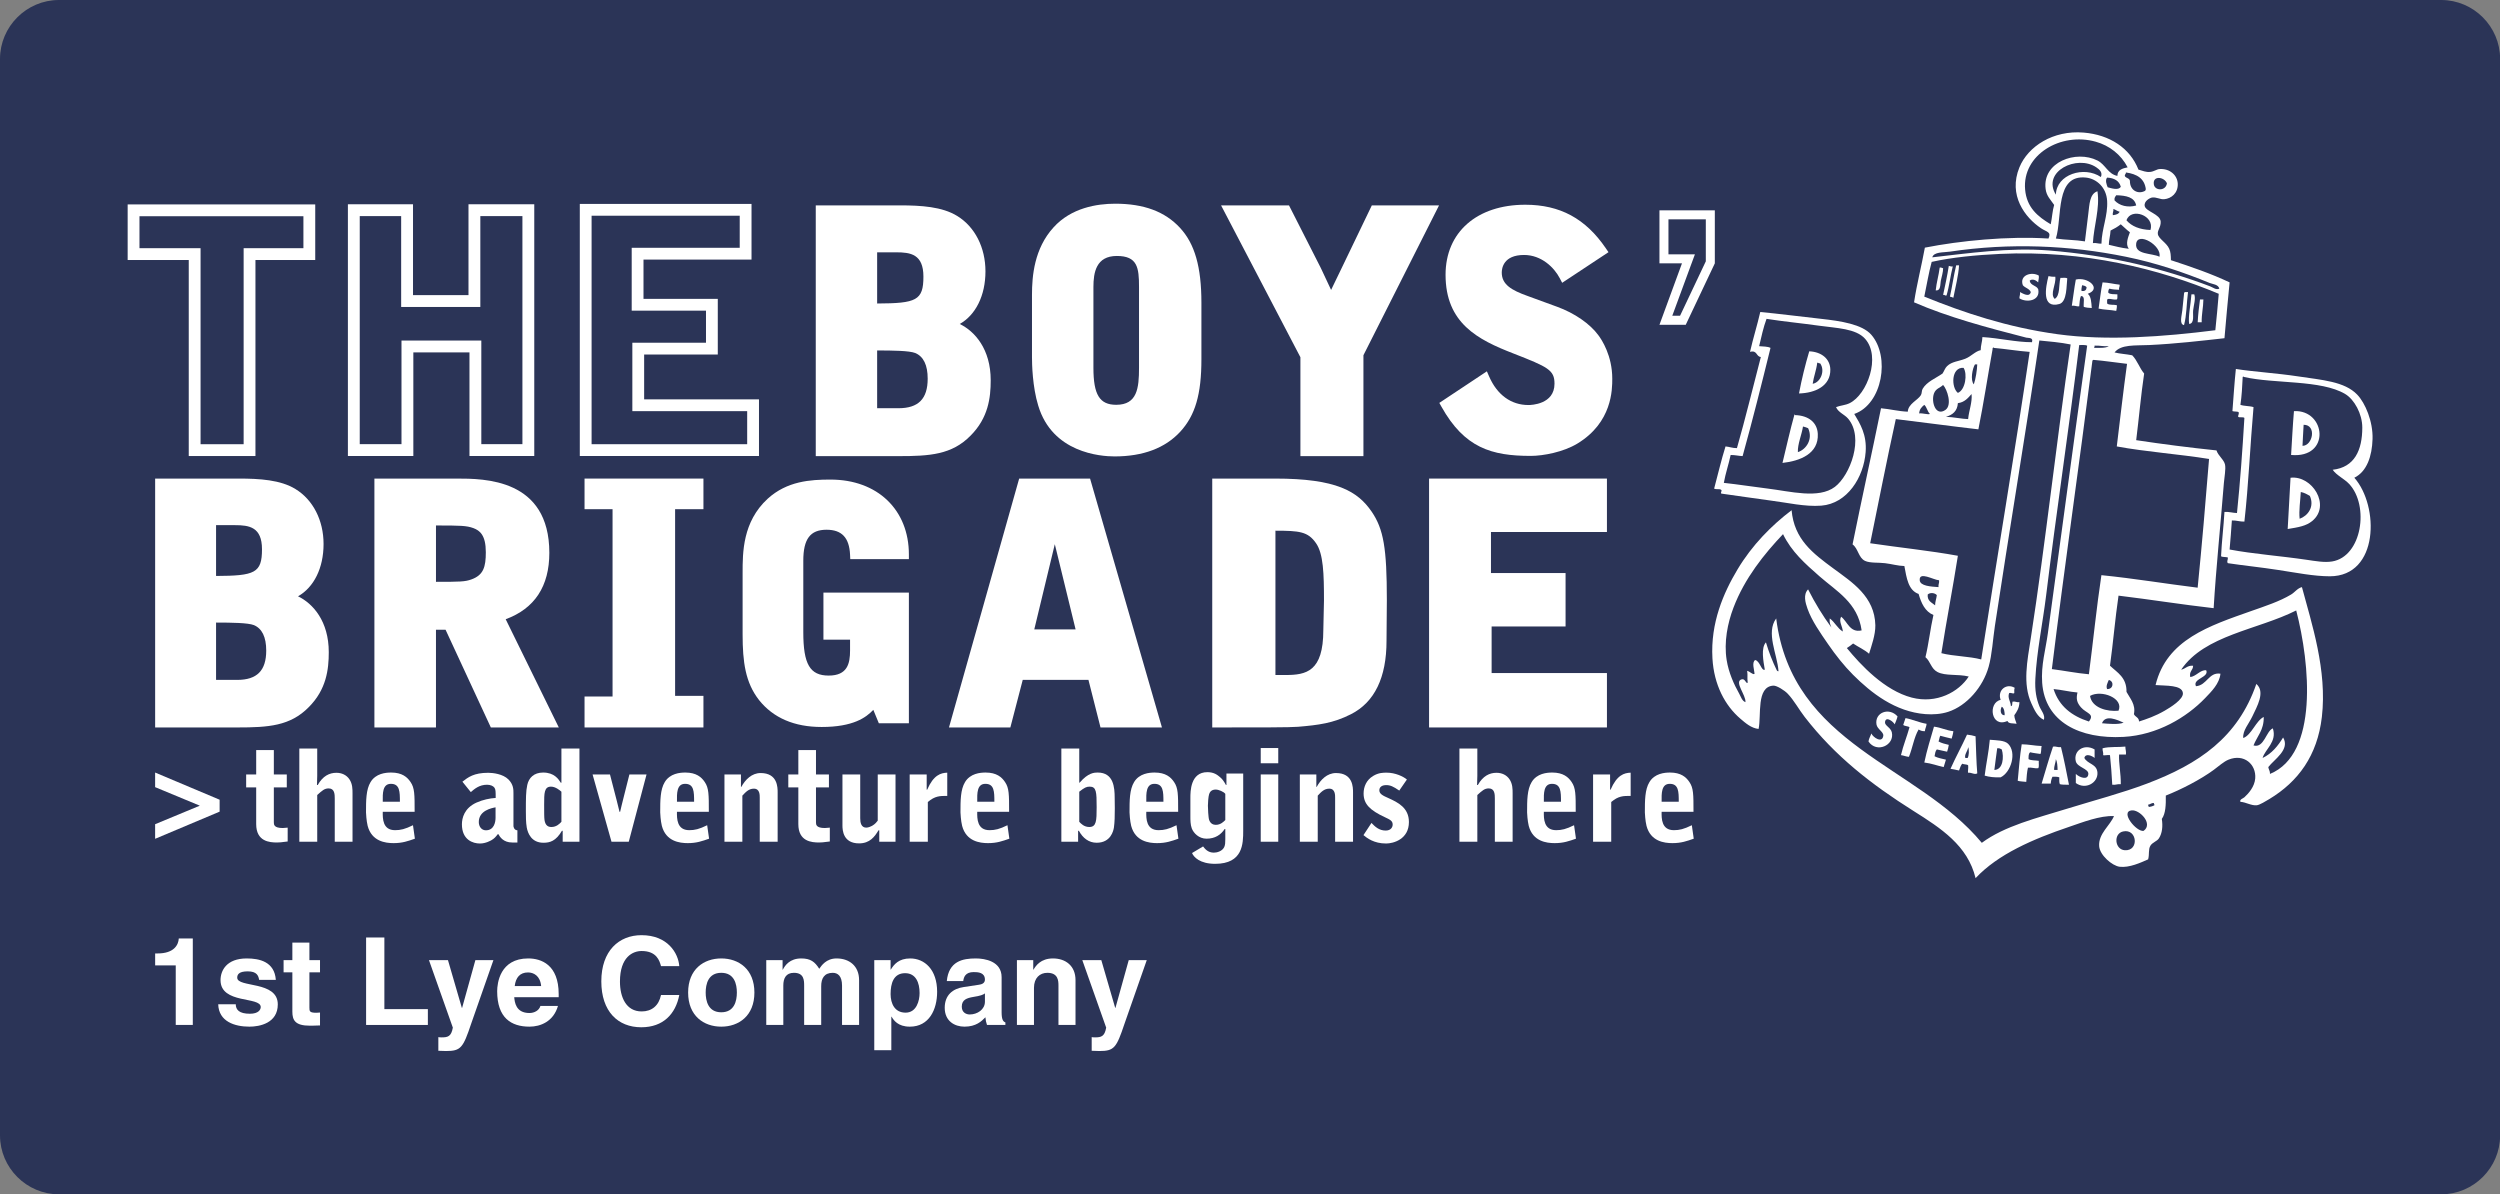
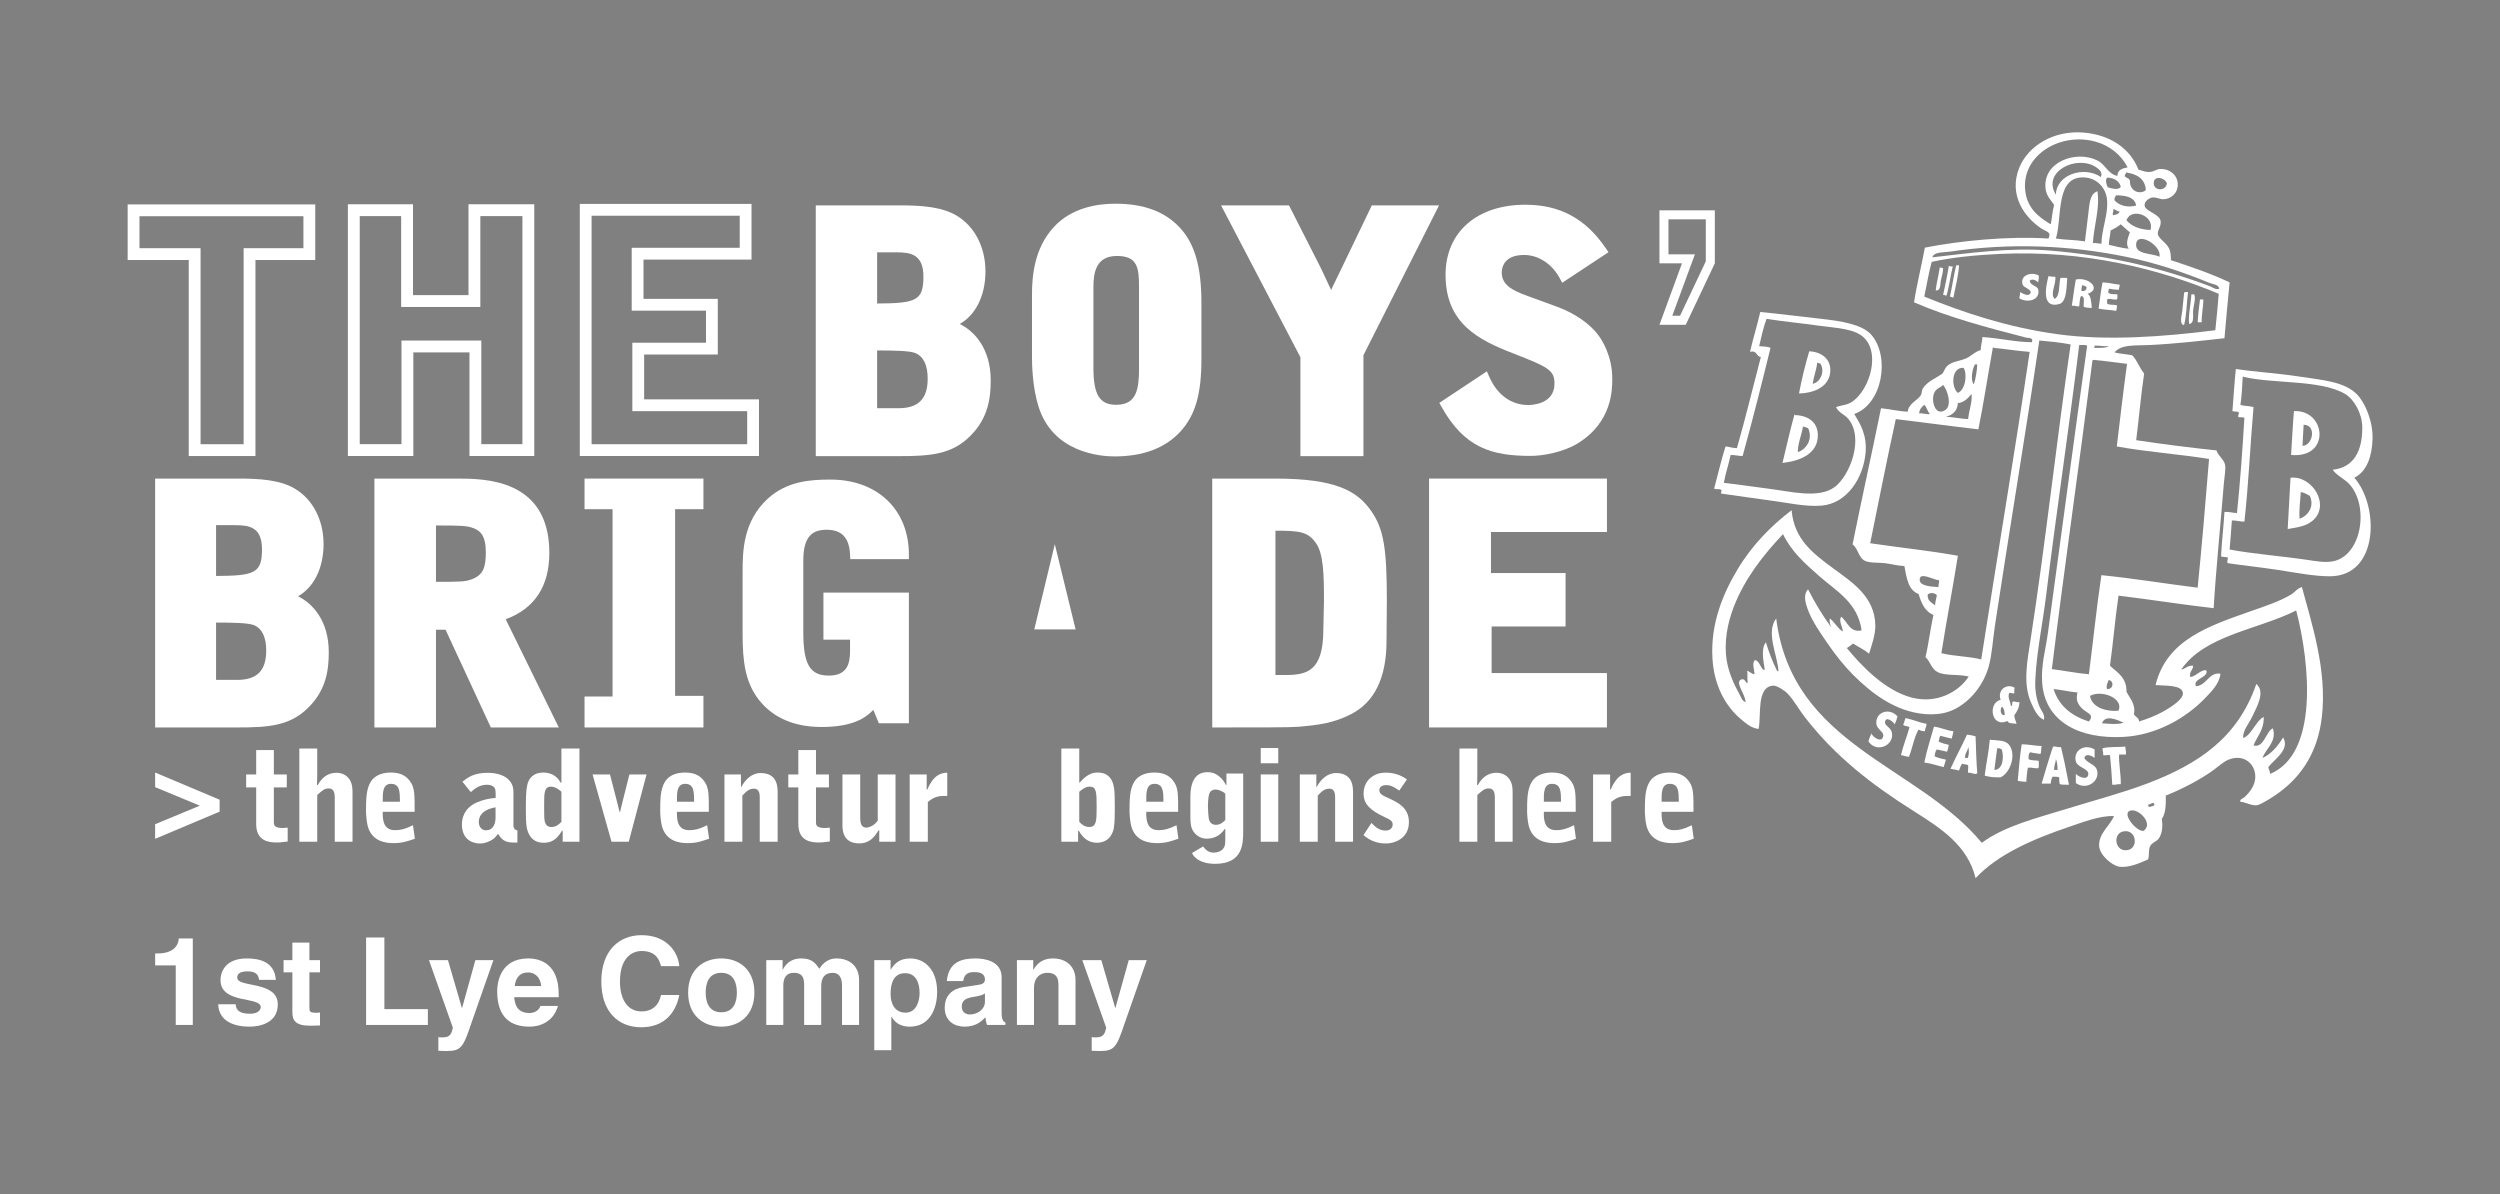
<svg xmlns="http://www.w3.org/2000/svg" version="1.1" width="702.5" height="335.603" viewBox="0 0 702.5 335.603" id="svg2" xml:space="preserve">
  <rect x="0" y="0" width="702.5" height="335.603" fill="#808080" stroke="none" />
  <defs id="defs6">
    <clipPath id="clipPath18">
      <path d="m 0,0 5620,0 0,2684.82 -5620,0 L 0,0 z" id="path20" />
    </clipPath>
  </defs>
  <g transform="matrix(1.25,0,0,-1.25,-1.871375e-6,335.603)" id="g10">
    <g transform="scale(0.1,0.1)" id="g12">
      <g id="g14">
        <g clip-path="url(#clipPath18)" id="g16">
-           <path d="M 5620.28,132.559 C 5620.28,59.648 5560.63,0 5487.73,0 L 132.555,0 C 59.648,0 0,59.648 0,132.559 L 0,2552.27 c 0,72.9 59.648,132.55 132.555,132.55 l 5355.175,0 c 72.9,0 132.55,-59.65 132.55,-132.55 l 0,-2419.711" id="path22" style="fill:#2b3457;fill-opacity:1;fill-rule:evenodd;stroke:none" />
          <path d="m 3834.67,2191.77 0,-94.4 -57.85,-122.25 -17.48,0 40.75,110.69 10.09,27.27 -59.48,0 0,78.69 83.97,0 z m 20.26,20.25 -124.48,0 0,-119.19 50.64,0 -50.64,-138.18 59.09,0 65.39,138.18 0,119.19" id="path24" style="fill:#ffffff;fill-opacity:1;fill-rule:nonzero;stroke:none" />
          <path d="m 450.871,1686.23 96.82,0 0,440.66 134.387,0 0,71.85 -368.547,0 0,-71.85 137.34,0 0,-440.66 z m 123.383,-26.56 -149.945,0 0,440.66 -137.34,0 0,124.97 421.676,0 0,-124.97 -134.391,0 0,-440.66" id="path26" style="fill:#ffffff;fill-opacity:1;fill-rule:nonzero;stroke:none" />
          <path d="m 1082.01,1686.37 92.4,0 0,512.65 -94.61,0 0,-204.26 -177.976,0 0,204.26 -93.129,0 0,-512.65 93.864,0 0,232.9 179.451,0 0,-232.9 z m 119.02,-26.63 -145.65,0 0,232.9 -126.192,0 0,-232.9 -147.122,0 0,565.91 146.387,0 0,-204.26 124.717,0 0,204.26 147.86,0 0,-565.91" id="path28" style="fill:#ffffff;fill-opacity:1;fill-rule:nonzero;stroke:none" />
          <path d="m 1329.9,1686.25 349.77,0 0,74.31 -258.15,0 0,153.82 165.54,0 0,72.1 -167,0 0,141.31 242.84,0 0,72.1 -333,0 0,-513.64 z m 376.28,-26.51 -402.79,0 0,566.67 386.02,0 0,-125.13 -242.84,0 0,-88.3 167,0 0,-125.11 -165.54,0 0,-100.8 258.15,0 0,-127.33" id="path30" style="fill:#ffffff;fill-opacity:1;fill-rule:nonzero;stroke:none" />
          <path d="m 449.191,873.66 -100.464,41.668 0,32.82 144.996,-61.089 0,-26.821 -144.996,-61.07 0,32.82 100.464,41.672" id="path32" style="fill:#ffffff;fill-opacity:1;fill-rule:nonzero;stroke:none" />
          <path d="m 553.367,943.879 22.547,0 0,54.801 39.672,0 0,-54.801 29.113,0 0,-29.117 -29.113,0 0,-78.492 c 0,-4.84 0,-12.84 19.98,-12.84 2.282,0 2.852,0 11.129,0.871 l 0,-31.11 c -16.261,-2.011 -17.98,-2.293 -23.972,-2.293 -17.125,0 -46.809,2.293 -46.809,41.383 l 0,82.481 -22.547,0 0,29.117" id="path34" style="fill:#ffffff;fill-opacity:1;fill-rule:nonzero;stroke:none" />
          <path d="m 672.883,1002.1 40.234,0 0,-61.362 -0.566,-20.547 1.719,0 c 11.414,20.258 26.25,27.399 41.953,27.399 11.98,0 22.832,-4.86 29.394,-14.84 6.848,-10.27 6.848,-21.98 6.848,-31.398 l 0,-108.743 -39.957,0 0,97.332 c 0,9.129 -0.285,22.547 -13.699,22.547 -9.418,0 -14.555,-4.859 -25.692,-14.847 l 0,-105.032 -40.234,0 0,209.491" id="path36" style="fill:#ffffff;fill-opacity:1;fill-rule:nonzero;stroke:none" />
          <path d="m 898.98,882.512 c 0,22.84 -0.289,40.25 -20.269,40.25 -18.832,0 -18.547,-21.133 -18.266,-40.25 l 38.535,0 z m -38.535,-22.551 c -0.281,-15.41 -0.281,-41.383 27.688,-41.383 12.273,0 22.262,2.293 40.242,11.141 l 4.281,-30.258 c -15.41,-5.422 -27.968,-9.992 -47.949,-9.992 -18.547,0 -49.09,4 -58.227,38.82 -2.847,11.141 -3.703,29.109 -3.703,30.262 0,26.539 0,51.359 10.27,68.199 11.703,19.41 33.969,21.398 46.238,21.398 24.543,0 36.246,-10.257 43.668,-21.398 9.133,-13.41 9.133,-27.68 9.133,-66.789 l -71.641,0" id="path38" style="fill:#ffffff;fill-opacity:1;fill-rule:nonzero;stroke:none" />
          <path d="m 1114.01,869.961 c -8.84,-1.723 -37.67,-7.141 -37.67,-33.109 0,-10.274 6.28,-18.551 15.98,-18.551 18.27,0 21.69,18.269 21.69,28.258 l 0,23.402 z m -74.49,57.641 c 12.85,9.988 25.69,19.988 57.94,19.988 10.56,0 33.11,-2.57 45.38,-14.84 11.42,-11.422 11.42,-22.84 11.42,-30.82 l 0,-74.211 c 0,-0.86 1.14,-9.141 8.85,-9.418 l 0,-27.403 -11.71,0 c -19.4,0 -27.4,11.993 -31.1,18.832 l -1.14,0 c -4.86,-6.281 -7.71,-9.691 -13.99,-13.41 -2,-1.14 -13.13,-7.699 -26.26,-7.699 -15.98,0 -40.52,8.277 -40.52,43.09 0,13.988 5.13,36.25 32.53,48.809 14.55,6.558 29.97,9.699 43.38,10.55 0,14.848 0,19.121 -2.85,23.129 -2.57,3.711 -8.85,6.563 -16.56,6.563 -17.41,0 -28.25,-9.422 -36.53,-16.551 l -18.84,23.391" id="path40" style="fill:#ffffff;fill-opacity:1;fill-rule:nonzero;stroke:none" />
          <path d="m 1262.07,905.07 c -3.43,3.129 -13.41,11.41 -23.41,11.41 -15.41,0 -15.41,-14.851 -15.41,-39.96 0,-18.829 0,-29.68 0.86,-35.391 1.99,-12.559 8.56,-15.399 15.41,-15.399 11.7,0 18.84,7.7 22.55,11.688 l 0,67.652 z m 0,20.25 0,76.78 40.53,0 0,-209.491 -37.68,0 0,24.539 -1.71,0 c -13.7,-23.109 -26.83,-26.82 -41.67,-26.82 -26.83,0 -35.11,21.402 -37.39,34.25 -2,11.41 -2,25.692 -2,36.813 0,27.687 0,44.808 3.14,58.8 3.43,15.989 14.84,27.957 35.68,27.957 25.12,0 34.54,-14.828 39.67,-22.828 l 1.43,0" id="path42" style="fill:#ffffff;fill-opacity:1;fill-rule:nonzero;stroke:none" />
          <path d="m 1371.23,943.879 15.41,-59.66 6,-24.258 1.43,0 c 2.84,11.707 3.41,15.129 6.55,27.117 l 14.28,56.801 38.53,0 -39.96,-151.27 -38.82,0 -42.53,151.27 39.11,0" id="path44" style="fill:#ffffff;fill-opacity:1;fill-rule:nonzero;stroke:none" />
          <path d="m 1560.33,882.512 c 0,22.84 -0.28,40.25 -20.25,40.25 -18.84,0 -18.56,-21.133 -18.27,-40.25 l 38.52,0 z m -38.52,-22.551 c -0.29,-15.41 -0.29,-41.383 27.68,-41.383 12.27,0 22.26,2.293 40.24,11.141 l 4.29,-30.258 c -15.42,-5.422 -27.97,-9.992 -47.95,-9.992 -18.56,0 -49.1,4 -58.23,38.82 -2.86,11.141 -3.71,29.109 -3.71,30.262 0,26.539 0,51.359 10.28,68.199 11.7,19.41 33.96,21.398 46.24,21.398 24.54,0 36.24,-10.257 43.66,-21.398 9.14,-13.41 9.14,-27.68 9.14,-66.789 l -71.64,0" id="path46" style="fill:#ffffff;fill-opacity:1;fill-rule:nonzero;stroke:none" />
          <path d="m 1628.56,943.879 37.1,0 0,-27.969 0.86,0 c 8.84,16.258 23.39,31.11 43.38,31.11 38.24,0 38.24,-32.258 38.24,-43.661 l 0,-110.75 -40.24,0 0,98.762 c 0,5.988 0.28,20.551 -13.13,20.551 -11.42,0 -18.27,-7.434 -25.97,-15.711 l 0,-103.602 -40.24,0 0,151.27" id="path48" style="fill:#ffffff;fill-opacity:1;fill-rule:nonzero;stroke:none" />
          <path d="m 1772.11,943.879 22.55,0 0,54.801 39.67,0 0,-54.801 29.11,0 0,-29.117 -29.11,0 0,-78.492 c 0,-4.84 0,-12.84 19.98,-12.84 2.28,0 2.85,0 11.13,0.871 l 0,-31.11 c -16.27,-2.011 -17.98,-2.293 -23.98,-2.293 -17.12,0 -46.8,2.293 -46.8,41.383 l 0,82.481 -22.55,0 0,29.117" id="path50" style="fill:#ffffff;fill-opacity:1;fill-rule:nonzero;stroke:none" />
          <path d="m 2013.13,943.879 0,-151.27 -36.53,0 0,25.692 -1.72,0 c -8.56,-14.27 -19.4,-29.403 -43.66,-29.403 -35.96,0 -37.39,29.68 -37.39,40.243 l 0,114.738 39.95,0 0,-98.469 c 0,-10.269 2.28,-21.109 13.7,-21.109 4.57,0 10.86,2.84 12.85,3.988 7.14,3.992 10.56,8.84 12.84,11.699 l 0,103.891 39.96,0" id="path52" style="fill:#ffffff;fill-opacity:1;fill-rule:nonzero;stroke:none" />
          <path d="m 2044.94,943.879 38.24,0 0,-34.25 1.14,0 c 14.27,33.101 30.55,37.672 45.1,38.242 l 0,-52.23 c -16.83,0 -27.4,0 -43.67,-13.7 l 0,-89.332 -40.81,0 0,151.27" id="path54" style="fill:#ffffff;fill-opacity:1;fill-rule:nonzero;stroke:none" />
-           <path d="m 2235.35,882.512 c 0,22.84 -0.28,40.25 -20.25,40.25 -18.84,0 -18.56,-21.133 -18.27,-40.25 l 38.52,0 z m -38.52,-22.551 c -0.29,-15.41 -0.29,-41.383 27.68,-41.383 12.27,0 22.26,2.293 40.25,11.141 l 4.28,-30.258 c -15.42,-5.422 -27.97,-9.992 -47.95,-9.992 -18.56,0 -49.09,4 -58.23,38.82 -2.86,11.141 -3.71,29.109 -3.71,30.262 0,26.539 0,51.359 10.28,68.199 11.7,19.41 33.96,21.398 46.23,21.398 24.55,0 36.25,-10.257 43.67,-21.398 9.14,-13.41 9.14,-27.68 9.14,-66.789 l -71.64,0" id="path56" style="fill:#ffffff;fill-opacity:1;fill-rule:nonzero;stroke:none" />
          <path d="m 2426.16,837.418 c 3.71,-3.988 10.86,-11.688 22.55,-11.688 15.99,0 16.56,13.981 16.56,44.508 0,34.25 -0.57,46.242 -15.7,46.242 -7.42,0 -11.7,-2.281 -23.41,-11.41 l 0,-67.652 z m -40.24,164.682 40.24,0 0,-76.78 0.86,0 c 19.13,22.551 33.11,22.828 40.54,22.828 35.95,0 38.24,-33.668 38.24,-57.078 l 0.28,-23.109 c 0,-17.133 -0.28,-31.391 -1.99,-43.383 -1.15,-7.129 -6.85,-34.25 -38.82,-34.25 -17.7,0 -31.11,10.563 -39.96,26.82 l -1.71,0 0,-24.539 -37.68,0 0,209.491" id="path58" style="fill:#ffffff;fill-opacity:1;fill-rule:nonzero;stroke:none" />
          <path d="m 2615.37,882.512 c 0,22.84 -0.28,40.25 -20.26,40.25 -18.84,0 -18.56,-21.133 -18.26,-40.25 l 38.52,0 z m -38.52,-22.551 c -0.3,-15.41 -0.3,-41.383 27.67,-41.383 12.28,0 22.26,2.293 40.25,11.141 l 4.29,-30.258 c -15.43,-5.422 -27.98,-9.992 -47.95,-9.992 -18.56,0 -49.1,4 -58.23,38.82 -2.86,11.141 -3.72,29.109 -3.72,30.262 0,26.539 0,51.359 10.29,68.199 11.69,19.41 33.95,21.398 46.22,21.398 24.56,0 36.25,-10.257 43.68,-21.398 9.13,-13.41 9.13,-27.68 9.13,-66.789 l -71.63,0" id="path60" style="fill:#ffffff;fill-opacity:1;fill-rule:nonzero;stroke:none" />
          <path d="m 2754.48,900.211 c -3.42,4.859 -15.13,9.699 -21.41,9.699 -9.13,0 -13.12,-4.84 -14.85,-9.98 -1.99,-5.711 -2.84,-21.129 -2.84,-26.27 0,-5.422 0.85,-26.82 2.84,-32.25 2.86,-7.98 8.86,-10.84 14.85,-10.84 11.12,0 17.99,7.43 21.41,10.84 l 0,58.801 z m -49.96,-118.16 c 4.01,-5.141 10.57,-13.981 24.27,-13.981 6.57,0 18.84,2.86 23.4,12.84 2.01,4.57 2.29,9.988 2.29,17.418 l 0,22.832 -1.43,0 c -8.56,-12.851 -21.41,-21.699 -40.82,-21.699 -17.12,0 -29.11,12.57 -33.1,23.109 -3.14,8.282 -3.14,19.418 -3.14,26.27 l 0,42.23 c 0,14.559 0,57.95 38.24,57.95 15.13,0 22.83,-6.571 28.26,-11.129 5.14,-4.289 8.57,-8.86 13.41,-17.7 l 1.14,0 0,25.68 37.68,0 0,-128.422 c 0,-28.828 -0.29,-74.5 -63.08,-74.5 -34.25,0 -48.23,15.129 -51.94,24.262 l 24.82,14.84" id="path62" style="fill:#ffffff;fill-opacity:1;fill-rule:nonzero;stroke:none" />
          <path d="m 2834.12,943.879 39.39,0 0,-151.27 -39.39,0 0,151.27 z m 39.39,25.121 -39.39,0 0,34.25 39.39,0 0,-34.25" id="path64" style="fill:#ffffff;fill-opacity:1;fill-rule:nonzero;stroke:none" />
          <path d="m 2922.02,943.879 37.11,0 0,-27.969 0.85,0 c 8.84,16.258 23.41,31.11 43.38,31.11 38.25,0 38.25,-32.258 38.25,-43.661 l 0,-110.75 -40.25,0 0,98.762 c 0,5.988 0.3,20.551 -13.12,20.551 -11.42,0 -18.27,-7.434 -25.97,-15.711 l 0,-103.602 -40.25,0 0,151.27" id="path66" style="fill:#ffffff;fill-opacity:1;fill-rule:nonzero;stroke:none" />
          <path d="m 3145.55,907.629 c -13.42,9.133 -19.97,12.269 -29.4,12.269 -9.41,0 -15.41,-4.269 -15.41,-11.699 0,-8.269 8.56,-12.269 20.27,-17.41 21.4,-9.711 46.24,-21.699 46.24,-53.937 0,-38.524 -34.54,-48.231 -51.38,-48.231 -27.4,0 -42.81,12.27 -50.81,18.84 l 17.99,27.398 c 7.7,-8 16.84,-17.129 31.96,-17.129 11.99,0 15.71,8 15.71,13.418 0,8.563 -6,11.122 -17.99,16.832 -33.11,15.411 -47.37,29.391 -47.37,53.079 0,15.132 6.27,30.261 21.4,39.39 12.27,7.422 22.54,7.422 30.54,7.422 19.12,0 37.38,-8.551 45.38,-15.402 l -17.13,-24.84" id="path68" style="fill:#ffffff;fill-opacity:1;fill-rule:nonzero;stroke:none" />
          <path d="m 3280.79,1002.1 40.25,0 0,-61.362 -0.58,-20.547 1.71,0 c 11.42,20.258 26.27,27.399 41.95,27.399 12,0 22.84,-4.86 29.41,-14.84 6.85,-10.27 6.85,-21.98 6.85,-31.398 l 0,-108.743 -39.97,0 0,97.332 c 0,9.129 -0.28,22.547 -13.7,22.547 -9.41,0 -14.55,-4.859 -25.67,-14.847 l 0,-105.032 -40.25,0 0,209.491" id="path70" style="fill:#ffffff;fill-opacity:1;fill-rule:nonzero;stroke:none" />
          <path d="m 3509.09,882.512 c 0,22.84 -0.28,40.25 -20.25,40.25 -18.84,0 -18.56,-21.133 -18.27,-40.25 l 38.52,0 z m -38.52,-22.551 c -0.29,-15.41 -0.29,-41.383 27.68,-41.383 12.27,0 22.26,2.293 40.24,11.141 l 4.29,-30.258 c -15.42,-5.422 -27.97,-9.992 -47.95,-9.992 -18.56,0 -49.1,4 -58.23,38.82 -2.86,11.141 -3.71,29.109 -3.71,30.262 0,26.539 0,51.359 10.28,68.199 11.7,19.41 33.96,21.398 46.23,21.398 24.55,0 36.25,-10.257 43.67,-21.398 9.14,-13.41 9.14,-27.68 9.14,-66.789 l -71.64,0" id="path72" style="fill:#ffffff;fill-opacity:1;fill-rule:nonzero;stroke:none" />
          <path d="m 3581.23,943.879 38.24,0 0,-34.25 1.15,0 c 14.26,33.101 30.54,37.672 45.09,38.242 l 0,-52.23 c -16.84,0 -27.4,0 -43.68,-13.7 l 0,-89.332 -40.8,0 0,151.27" id="path74" style="fill:#ffffff;fill-opacity:1;fill-rule:nonzero;stroke:none" />
          <path d="m 3773.85,882.512 c 0,22.84 -0.28,40.25 -20.26,40.25 -18.84,0 -18.56,-21.133 -18.26,-40.25 l 38.52,0 z m -38.52,-22.551 c -0.3,-15.41 -0.3,-41.383 27.68,-41.383 12.27,0 22.26,2.293 40.24,11.141 l 4.29,-30.258 c -15.42,-5.422 -27.98,-9.992 -47.95,-9.992 -18.56,0 -49.1,4 -58.23,38.82 -2.86,11.141 -3.71,29.109 -3.71,30.262 0,26.539 0,51.359 10.28,68.199 11.69,19.41 33.95,21.398 46.24,21.398 24.54,0 36.24,-10.257 43.66,-21.398 9.13,-13.41 9.13,-27.68 9.13,-66.789 l -71.63,0" id="path76" style="fill:#ffffff;fill-opacity:1;fill-rule:nonzero;stroke:none" />
          <path d="m 1971.81,2117.62 0,-115.08 c 87.97,0.41 104.03,6.64 104.03,60.48 0,50.43 -28.97,54.6 -61.24,54.6 l -42.79,0 z m 0,-350.48 47.96,0 c 44.8,0 65.67,21.11 65.67,66.41 0,30.48 -9.4,49.89 -27.91,57.68 -13.36,5.23 -50.32,5.73 -85.72,5.77 l 0,-129.86 z m 47.96,-107.72 -185.94,0 0,563.72 189.63,0 c 46.67,0 94.52,-2.88 128.3,-23.8 39.76,-24.29 63.54,-70.86 63.54,-124.51 0,-54.45 -22,-98.1 -57.84,-118.34 33.97,-16.46 69.64,-56.47 69.64,-126.63 0,-39.11 -5.38,-84.49 -45.3,-124.4 -42.03,-42.83 -91.45,-46.04 -162.03,-46.04" id="path78" style="fill:#ffffff;fill-opacity:1;fill-rule:nonzero;stroke:none" />
          <path d="m 2510.69,2109.42 c -46.7,0 -52.68,-37.28 -52.68,-69.77 l 0,-181.53 c 0,-60.72 13.89,-83.3 51.26,-83.3 47.39,0 51.25,37.72 51.25,83.3 l 0,181.53 c 0,43.41 -3.34,69.77 -49.83,69.77 z m -4.98,-450.64 c -32.3,0 -140.16,8.25 -171.84,114.42 -12.96,42.12 -13.97,93.63 -13.97,108.41 l 0,140.25 c 0,42.34 5.01,104.12 48.35,151.7 39.74,44.06 97.46,53.33 138.88,53.33 64.15,0 111.66,-17.66 145.24,-53.98 33.46,-35.91 48.4,-88 48.4,-168.85 l 0,-126.72 c 0,-79.07 -13.82,-126.33 -47.67,-163.14 -33.99,-36.78 -83.58,-55.42 -147.39,-55.42" id="path80" style="fill:#ffffff;fill-opacity:1;fill-rule:nonzero;stroke:none" />
          <path d="m 3065,1659.42 -141.67,0 0,222.33 -178.37,341.39 152.7,0 71.69,-141.08 c 3.64,-7.27 14.8,-31.31 22.97,-49 2.6,5.49 5.15,10.75 8.62,17.86 3.48,7.17 7.91,16.26 14.24,29.44 l 68.69,142.78 151.11,0 -169.98,-336.88 0,-226.84" id="path82" style="fill:#ffffff;fill-opacity:1;fill-rule:nonzero;stroke:none" />
          <path d="m 3440.88,1659.97 c -87.82,0 -148.77,18.09 -200.5,110.57 l -4.79,8.57 106.91,70.99 5.04,-11.58 c 18.03,-41.41 49.43,-64.22 88.4,-64.22 5.99,0 58.57,1.34 58.57,47.99 0,30.81 -14.58,37.49 -92.07,67.78 -80.52,31.19 -152.83,68.22 -152.83,177.13 0,95.6 70.37,157.38 179.27,157.38 77.97,0 135.47,-31.07 180.95,-97.79 l 6.05,-8.87 -104.14,-68.85 -5.44,10.4 c -12.58,24.07 -41.14,52.19 -80.24,52.19 -46.5,0 -50.11,-30.25 -50.11,-39.53 0,-26.77 21.48,-39.64 58.59,-52.83 l 65.73,-24.03 c 39.49,-14.36 74.32,-38.45 93.15,-64.43 7.18,-9.57 30.96,-45.3 30.96,-97.25 0,-24.35 0,-98.42 -78.51,-145.97 -31.41,-19 -76.44,-27.65 -104.99,-27.65" id="path84" style="fill:#ffffff;fill-opacity:1;fill-rule:nonzero;stroke:none" />
          <path d="m 485.711,1504.27 0,-114.22 c 87.312,0.41 103.254,6.59 103.254,60.03 0,50.05 -28.754,54.19 -60.781,54.19 l -42.473,0 z m 0,-347.85 47.598,0 c 44.464,0 65.175,20.94 65.175,65.91 0,30.26 -9.32,49.52 -27.699,57.25 -13.258,5.18 -49.937,5.68 -85.074,5.72 l 0,-128.88 z m 47.598,-106.92 -184.543,0 0,559.49 188.207,0 c 46.328,0 93.82,-2.85 127.343,-23.61 39.461,-24.11 63.059,-70.33 63.059,-123.58 0,-54.04 -21.836,-97.36 -57.406,-117.45 33.719,-16.34 69.121,-56.05 69.121,-125.68 0,-38.83 -5.344,-83.86 -44.961,-123.48 -41.715,-42.5 -90.762,-45.69 -160.82,-45.69" id="path86" style="fill:#ffffff;fill-opacity:1;fill-rule:nonzero;stroke:none" />
          <path d="m 980.074,1503.54 0,-126.69 c 55.256,0.02 64.946,0.31 79.146,5.25 27.81,9.81 32.9,28.37 32.9,61.39 0,38.36 -13.47,48.7 -28.02,54.16 -15.41,5.54 -28.31,5.87 -84.026,5.89 z m 276.136,-454.04 -152.8,0 -101.79,219.7 -21.546,0 0,-219.7 -138.406,0 0,559.49 184.542,0 c 62.45,0 208.71,0 208.71,-166.96 0,-75.14 -32.99,-125.28 -98.11,-149.24 l 119.4,-243.29" id="path88" style="fill:#ffffff;fill-opacity:1;fill-rule:nonzero;stroke:none" />
          <path d="m 1581.34,1049.5 -267.29,0 0,69.57 62.98,0 0,421.09 -62.98,0 0,68.83 267.29,0 0,-68.83 -63.71,0 0,-419.62 63.71,0 0,-71.04" id="path90" style="fill:#ffffff;fill-opacity:1;fill-rule:nonzero;stroke:none" />
          <path d="m 1846.89,1050.57 c -61.16,0 -108.4,20.28 -140.4,60.3 -30.9,39.4 -37.1,85.75 -37.1,147.82 l 0,138.52 c 0,45.62 0,114.56 56.28,166.38 43.69,39.8 95.9,43.13 141.41,43.13 105.33,0 176.1,-67.69 176.1,-168.44 l 0,-10.44 -131.78,0 -0.46,9.95 c -1.77,38.32 -18.58,56.17 -52.91,56.17 -36.6,0 -52.21,-20.81 -52.21,-69.6 l 0,-160.79 c 0,-71.95 14.94,-97.45 57.08,-97.45 42.21,0 48.03,27.09 48.03,56.38 l 0,24.36 -59.86,0 0,105.8 192.11,0 0,-293.74 -67.55,0 -12.42,30.18 c -16.28,-17.32 -45.2,-38.53 -116.32,-38.53" id="path92" style="fill:#ffffff;fill-opacity:1;fill-rule:nonzero;stroke:none" />
-           <path d="m 2325.06,1269.93 92.89,0 -46.74,191.57 -46.15,-191.57 z m 286.99,-220.43 -138.12,0 -27.1,106.92 -147.73,0 -27.83,-106.92 -137.98,0 157.79,559.49 159.38,0 161.59,-559.49" id="path94" style="fill:#ffffff;fill-opacity:1;fill-rule:nonzero;stroke:none" />
+           <path d="m 2325.06,1269.93 92.89,0 -46.74,191.57 -46.15,-191.57 z " id="path94" style="fill:#ffffff;fill-opacity:1;fill-rule:nonzero;stroke:none" />
          <path d="m 2867.18,1167.41 22.71,0 c 46.48,0 84.94,7.6 84.94,101.06 0,9.25 0.38,21.27 0.74,33.29 0.37,11.78 0.73,23.56 0.73,32.62 0,60.64 -1.27,105.4 -17.81,129.21 -18.25,26.5 -37.76,28.13 -91.31,28.23 l 0,-324.41 z m -131.08,-117.91 -10.99,0 0,559.49 141.34,0 c 138.1,0 185.43,-28.43 217.02,-74.32 26.83,-39.4 34.17,-82.13 34.17,-198.83 l -0.74,-91.63 c 0,-82.56 -26.91,-138.1 -79.99,-164.96 -39.77,-20.26 -72.93,-24.34 -119,-28.24 -15.78,-1.51 -89.05,-1.51 -181.81,-1.51" id="path96" style="fill:#ffffff;fill-opacity:1;fill-rule:nonzero;stroke:none" />
          <path d="m 3612.39,1049.5 -399.84,0 0,559.49 399.84,0 0,-120.1 -260.7,0 0,-92.27 167.7,0 0,-120.1 -166.24,0 0,-104.72 259.24,0 0,-122.3" id="path98" style="fill:#ffffff;fill-opacity:1;fill-rule:nonzero;stroke:none" />
          <path d="m 4807.24,2303.52 c 10.22,-2.7 16.52,-6.27 26.88,-5.12 8.09,0.9 14.07,5.93 20.51,6.39 22.4,1.67 40.33,-13.43 40.97,-33.3 0.64,-20.53 -14.06,-33.08 -30.7,-34.54 -8.63,-0.77 -17.32,5.14 -26.93,3.84 -4.7,-0.64 -18.94,-7.91 -16.66,-19.21 2.52,-12.25 34.55,-18.08 35.87,-34.57 0.86,-12.6 -7.55,-19.31 -6.37,-28.16 1.42,-10.97 19.5,-19.35 25.61,-33.3 3.28,-7.54 3.57,-14.48 3.82,-25.6 45.7,-14.93 90.78,-30.43 131.9,-49.94 -4.32,-41.39 -7.7,-83.65 -11.54,-125.48 -51.44,-5.78 -110.63,-12.64 -169.03,-15.36 -32.05,-1.47 -63.75,1.83 -78.09,-16.64 12.25,-3.14 27.01,-3.73 39.7,-6.42 11.34,-11.25 16.42,-28.79 26.85,-40.97 -7.25,-48.61 -11.66,-100.12 -17.88,-149.81 58.88,-8.92 119.06,-16.61 180.51,-23.03 3.53,-11.84 16.98,-20.83 19.21,-32.01 2.01,-10.19 -1.45,-27.17 -2.57,-40.96 -7.06,-89.64 -17.79,-193.31 -23.03,-281.69 -72.44,8.21 -141.85,19.5 -213.84,28.18 -7.6,-51.29 -12.03,-105.76 -19.19,-157.51 16.44,-15.56 37.71,-26.29 37.12,-58.88 7.48,-14.04 21.27,-28.01 16.67,-49.96 2.81,-6.54 11.46,-7.28 11.51,-16.61 16.69,5.31 36.56,12.12 57.61,24.3 12.57,7.28 42.44,25.44 40.99,39.7 -1.96,18.69 -38.32,16.02 -61.45,17.93 24.8,102.33 121.24,133.3 215.06,166.45 31.17,10.98 63.51,21.42 89.63,37.1 8.53,5.15 14.29,14.21 24.36,16.66 21.71,-81.3 56.99,-186.88 44.79,-291.93 -10.12,-86.98 -53.29,-145.3 -117.78,-184.359 -7.8,-4.68 -21.89,-13.301 -28.18,-14.063 -12.16,-1.519 -24.78,6.981 -37.13,7.672 -2.49,5.461 5.89,7.45 8.95,10.239 9.65,8.769 22.83,23.871 24.33,42.269 2.57,31.684 -25.16,56.531 -60.16,42.223 -10.65,-4.34 -21.88,-14.66 -33.29,-23.039 -29.6,-21.711 -73.34,-44.184 -107.57,-57.633 0.36,-20.777 -0.32,-40.598 -8.95,-52.457 2.58,-16.563 0.88,-32.274 -6.42,-43.543 -4.53,-7.059 -14.58,-9.02 -19.21,-16.66 -5.17,-8.547 -1.88,-18.75 -5.12,-30.731 -16.34,-7.25 -42.27,-19.277 -64,-16.636 -16.88,2.089 -44.47,25.847 -46.09,46.089 -2.21,28.11 24.72,46.661 33.3,67.848 -31.46,1.371 -69.96,-13.699 -101.15,-24.328 -80.69,-27.371 -159.37,-61.16 -209.99,-115.211 -17.67,73.359 -77.8,112.121 -139.57,151.059 -95.39,60.152 -176.15,122.98 -244.52,211.261 -13.15,16.98 -24.11,37.52 -38.44,52.51 -6.81,7.13 -24.41,18.36 -32,17.94 -39.08,-2.11 -26.61,-67.43 -33.28,-97.33 -16.29,1.62 -29.45,13.16 -40.97,23.06 -34.25,29.33 -59.32,75.72 -62.75,135.75 -4.53,79.61 24.77,146.94 56.36,199.72 32.86,54.94 76.69,99.12 121.61,133.13 5.73,-65.55 47.93,-96.96 93.48,-130.6 42.71,-31.51 93.38,-63.3 94.77,-128.03 0.42,-21.32 -8.72,-46.44 -14.11,-64 -10.44,9.21 -24.16,15.09 -35.87,23.03 -4.39,-3.7 -9.04,-7.16 -14.07,-10.27 31.17,-38 84.59,-95.39 145.97,-111.36 55.94,-14.53 105.43,12.57 128.05,47.38 -24.5,6.08 -52.31,0.74 -70.45,10.22 -14.43,7.6 -15.36,23.43 -26.88,33.3 7.38,30.17 10.98,64.15 17.94,94.76 -18.89,8.01 -27.32,26.48 -33.3,47.36 -23.4,8.21 -27.05,36.12 -32.02,62.75 -14.46,0.32 -28.06,4.53 -43.52,6.4 -14.61,1.79 -33.67,-0.05 -44.82,5.12 -14.97,6.96 -15.34,27.86 -28.15,37.14 20.7,102.6 43.15,203.5 64,306 20.8,-1.82 38.42,-6.79 60.18,-7.69 0.76,17.54 22.42,25.75 29.43,37.14 2.57,4.17 1.49,9.98 3.87,14.09 9.33,16.3 29.84,23.99 44.82,34.55 3.74,5.66 5.48,12.11 10.21,16.66 10.88,10.44 25.61,10.54 41,16.64 13.35,5.32 22.51,16.83 34.57,19.21 0,11.1 3.53,18.65 3.85,29.43 37.88,-2.18 75.44,-11.57 111.39,-11.52 3.75,11.1 -8.19,9.07 -12.82,10.27 -87.79,22.54 -175.83,46.06 -252.23,79.37 6.52,42.56 16.73,81.42 24.31,122.9 79.41,15.69 187.22,26.27 277.86,20.49 7.06,15.43 -3.87,14.48 -16.66,23.05 -36.24,24.29 -74.34,74.25 -48.64,137 19.14,46.82 75.44,84 144.67,78.12 58.04,-4.93 103.89,-34.51 122.9,-83.24 m -96.02,62.73 c -78.81,22.17 -165.64,-29.43 -158.76,-107.55 3.55,-40.38 28.45,-60.77 57.61,-78.09 2.99,14.09 3.7,30.43 7.67,43.52 -8.16,12.13 -17.18,19.92 -19.19,35.87 -7.67,60.57 68.17,88.24 116.54,64 18.01,-9.02 23.81,-30.65 44.79,-34.57 0.32,13.77 11.29,16.88 23.06,19.21 -14.98,28.84 -40.83,48.93 -71.72,57.61 m 1.29,-57.61 c -43.37,29.45 -123.2,-9.48 -90.9,-61.45 1.08,45.82 63.56,65.22 101.15,39.69 4.63,10.32 -3.39,17.1 -10.25,21.76 m 66.58,-11.52 c 0.37,-3.74 -2.89,-3.94 -2.55,-7.69 2.11,-5.56 10.95,-4.39 11.52,-11.52 -0.32,-21.07 18.62,-31.07 34.57,-21.78 0.27,1.01 0.03,2.55 1.28,2.57 -2.7,25.05 -20.47,35.04 -44.82,38.42 m -42.24,-64 c -1.74,30.36 -23.6,49.86 -47.39,52.49 -70.4,7.69 -52.88,-88.78 -67.85,-137.02 20.68,-3.19 44.89,-2.89 65.3,-6.4 2.33,18.87 4.87,41.53 7.67,62.75 2.6,19.58 2.47,44.06 20.51,49.94 5.85,-38.57 -8.19,-77.58 -10.25,-116.51 7.8,0.98 11.99,-1.69 19.19,-1.3 0.78,33.98 14.7,62.88 12.82,96.05 m 0,52.49 c -4.98,-5.69 -1.21,-16.05 1.25,-21.79 8.45,-2.2 24.47,-7.74 29.45,1.28 -3.73,13.33 -14.63,19.5 -30.7,20.51 m 104.99,-15.39 c 2.28,-14.8 27,-15.29 29.43,2.57 -6.22,14.9 -32.61,17.96 -29.43,-2.57 m -84.49,-24.31 c -2.05,-3.11 -4.8,-5.46 -3.87,-11.54 10.81,-11.98 29.82,-16.98 48.67,-11.51 -3.63,19.01 -22.84,22.41 -44.8,23.05 m -7.71,-44.81 c 6.93,0.76 12.93,2.42 15.36,7.67 -5.39,1.42 -9.04,4.63 -14.09,6.39 0.74,-5.83 -2.25,-7.96 -1.27,-14.06 m 30.72,-11.55 c 11.62,-13.52 29.58,-20.77 53.76,-21.75 10.71,32.36 -43.69,51.63 -53.76,21.75 m -12.81,-8.94 c -6.76,-5.59 -14.78,-9.97 -23.01,-14.09 -0.59,-11.39 -3.58,-20.36 -3.87,-32 14.99,-3.28 26.51,-6.91 44.84,-8.97 -8.14,11.42 -1.13,26.44 2.55,37.13 -7.43,5.39 -13.5,12.1 -20.51,17.93 m 34.6,-43.54 c -3.24,-25.51 35.35,-20.8 52.48,-29.45 5.47,25.26 -49,57.14 -52.48,29.45 m 165.15,-88.34 c -59.03,24.19 -120.88,45.16 -188.21,58.89 -126.49,25.82 -260.25,31.7 -395.63,11.51 -14.85,-2.2 -35.85,-0.09 -39.69,-12.79 79.98,8.92 172.38,22.55 262.47,15.37 135.65,-10.81 257.78,-40.8 362.33,-80.67 6.22,-2.35 13.28,-8.6 20.49,-5.12 -2.21,9.7 -14.8,9.97 -21.76,12.81 m -471.17,65.31 c -54.79,-2.55 -108.65,-7.87 -153.66,-17.94 -6.86,-24.7 -11.03,-52.12 -16.64,-78.09 89.32,-36.29 187.11,-69.05 299.62,-84.51 111.54,-15.34 238.86,-5.61 354.66,8.97 2.75,27.1 5.49,54.27 7.67,81.91 -134.3,56.11 -301.88,98.48 -491.65,89.66 m -501.9,-935.97 c 0.12,-1.01 4.22,-3.87 3.82,-1.27 -2.64,37.12 -28.79,85.95 -5.09,117.78 35.85,-286.34 316.16,-328.271 462.2,-504.439 51.31,38.031 122.59,55.347 192.05,76.808 60.77,18.77 123.03,35.039 179.27,56.34 116.41,44.102 204.38,103.451 245.81,224.051 20.83,-17.79 1.5,-50.77 -8.97,-72.97 -7.96,-16.9 -22.1,-31.88 -20.46,-48.66 18.58,6.57 28.84,39.4 46.07,47.36 0.61,-29.64 -14.85,-43.17 -23.01,-64 23.89,-6.86 28.28,32.52 43.49,38.42 9.95,-30.43 -17.91,-47.46 -23.03,-66.599 20.78,9.949 34.45,27.029 46.12,46.089 16.19,-27.191 -19.65,-48.878 -33.33,-66.57 0.74,-5.66 4.14,-8.68 3.82,-15.359 109.04,44.66 90.37,246.349 58.96,367.469 -86.91,-43.74 -205.9,-55.33 -258.65,-133.15 9.97,1.93 13.91,9.95 26.87,8.94 -0.02,-10.66 -9.28,-12.03 -6.39,-25.58 14.09,2.16 22.57,16.69 35.82,15.34 7.21,-16.27 -31.34,-18.77 -23.01,-35.85 24.9,1.99 28.5,32.08 55.04,28.16 -2.21,-22.47 -20.27,-40.17 -34.58,-55.04 -41.31,-43 -107.25,-82.87 -183.08,-87.06 -98.46,-5.44 -176.77,33.4 -183.11,121.64 -2.85,39.69 7.84,74.9 12.81,111.39 29.18,213.32 58.56,435.49 88.36,646.58 -4.44,1.96 -11.66,1.13 -17.94,1.28 -22.1,-181.87 -51.89,-379.21 -74.24,-562.1 -7.77,-63.42 -21.27,-126.68 -24.33,-188.19 -1.33,-26.31 2.23,-44.54 8.97,-61.47 3.97,-10.03 13.57,-19.78 10.24,-30.73 -14.48,6.15 -21.83,23.18 -28.18,37.15 -19.92,43.76 -9.12,95.07 -1.3,145.96 33.62,218.22 58.39,447.08 89.63,660.65 -21.19,4.44 -50.77,7.2 -70.39,8.97 -30.49,-207.27 -68.32,-432.58 -99.88,-641.47 -4.7,-30.94 -6.25,-64.19 -14.11,-92.18 -12.57,-44.94 -48.79,-87.45 -90.88,-101.12 -15.76,-5.17 -34.11,-6.47 -51.22,-5.17 -68.02,5.27 -121.87,47.66 -162.62,88.36 -20.46,20.51 -39.23,44.25 -56.33,69.14 -17.28,25.14 -36.51,52.25 -46.09,79.39 -4.73,13.38 -10.22,31.76 1.29,43.55 15.44,-30.68 32.94,-59.25 52.49,-85.81 -2.33,5.8 -5.05,11.15 -3.82,20.48 11.42,-8.16 17.12,-22.12 29.43,-29.45 -0.59,11.88 -9.83,22.61 -3.85,33.3 14.26,-10.56 19.48,-36.81 46.11,-30.73 -8.74,62.29 -56.43,87.97 -94.78,121.63 -32.29,28.35 -62.99,55.41 -81.93,94.76 -42.42,-44.79 -86.16,-98.97 -111.37,-165.2 -13.26,-34.82 -21.78,-77.24 -15.36,-117.79 4.51,-28.52 16.59,-55.03 28.15,-75.52 3.92,-6.93 6.25,-16.36 14.09,-19.21 1.54,15.76 -25.75,45.78 -8.94,51.21 8.67,2.82 9.16,-10.07 14.06,-7.66 -1.62,12.66 0.42,16.19 -1.3,26.88 5.3,-0.98 14.7,-10.44 16.67,-6.42 -0.64,8.84 -6.65,25.21 1.29,30.72 10.91,-1.96 13.99,-25.09 21.74,-21.73 -3.24,19.06 -8.99,49.05 2.55,61.45 6.66,-22.39 14.82,-43.22 24.35,-62.75 m 713.16,724.7 c 12.08,0.27 25.73,-0.98 33.28,3.82 -14.46,-0.63 -18.08,1.62 -32,1.3 0.1,-2.23 -0.3,-3.99 -1.28,-5.12 m -225.35,0 c 0,3.02 -3.48,-0.47 -2.57,-2.57 -10.86,-59.99 -20.15,-121.51 -32.01,-180.52 -61.69,7.06 -127.93,16.18 -185.63,23.04 -20.22,-92.04 -38.52,-185.98 -57.61,-279.09 65.38,-9.75 133.67,-16.57 197.15,-28.18 -11.61,-73.75 -25.53,-145.21 -37.09,-218.96 27.42,-7.11 62.28,-6.84 89.58,-14.09 35.73,230.21 75.25,463.35 108.87,691.4 -27.84,2.06 -53.2,6.57 -80.69,8.97 m 221.51,-30.72 c -29.16,-230.78 -62.9,-463.75 -90.91,-691.38 28.15,-3.48 54.23,-9 83.26,-11.57 9.61,74 17.18,150.11 28.13,222.78 75.89,-7.67 144.18,-19.33 216.36,-28.15 9.56,95.46 17.82,192.2 25.63,289.38 -67.6,10.9 -141.14,15.93 -207.42,28.15 7.58,62 14.61,124.55 23.06,185.67 -25.26,2.91 -49.64,6.68 -75.54,8.94 -1.62,-0.52 -2.65,-1.64 -2.57,-3.82 m -263.75,-6.4 c -5.4,-8.33 -11.08,-35.19 -2.58,-44.82 4.36,12.38 7.3,32.71 7.7,44.82 l -5.12,0 z m -38.43,-64.03 c 17.01,6.84 21.76,42.34 12.82,56.34 -27.91,2.03 -28.33,-43.99 -12.82,-56.34 m -53.76,-1.3 c -6.73,-18.4 3.53,-52.21 25.59,-37.12 16.07,11 4.01,46.71 -5.1,56.34 -5.93,-6.59 -16.22,-7.53 -20.49,-19.22 m 53.76,-21.75 c -1.2,-17.99 -11.93,-26.49 -26.9,-30.73 17.2,-0.52 36.66,-4.9 49.96,-5.12 1.62,18.84 9.73,38.08 7.7,56.33 -8.07,-9.02 -15.64,-18.52 -30.76,-20.48 m -87.05,-23.06 c 8.6,0.9 18.99,-3.14 24.33,-1.28 -5.91,5.22 -6.82,15.39 -12.82,20.51 -5.61,-4.65 -10.88,-9.6 -11.51,-19.23 m 1.27,-375.14 c 1.1,-12.87 24.85,-14.14 42.24,-15.37 -0.85,6.45 2.18,8.92 1.28,15.37 -13.09,0.95 -45.28,20.77 -43.52,0 m 17.94,-32.03 c -1.28,-14.87 9.36,-17.94 16.63,-24.31 0.13,8.87 3.02,14.93 3.85,23.04 -4.56,5.22 -15.22,6.34 -20.48,1.27 m 403.32,-212.51 c 14.31,-0.64 16.31,17.44 3.82,20.48 -2.26,-5.32 -7.06,-13.84 -3.82,-20.48 m -40.95,-72.97 c 13.97,17.61 -5.9,17.98 -17.96,32 -9.04,10.51 -11.12,18.86 -7.69,33.27 -18.9,1.59 -34.97,6.03 -53.76,7.7 12.27,-38.52 40.94,-60.62 79.41,-72.97 m 2.52,57.6 c 4.05,-27 38.77,-35.87 64.01,-33.3 12.59,27.89 -38.25,47.93 -64.01,33.3 m 26.91,-61.45 c 13.79,-1.28 36.9,-3.48 48.64,1.3 -14.66,6.37 -40.92,19.04 -48.64,-1.3 M 4829,875.898 c -0.27,-2.429 1.47,-2.82 1.3,-5.097 5.07,0.488 9.31,1.789 12.82,3.847 0.29,2.403 -1.45,2.793 -1.28,5.122 -5.73,0.121 -7.96,-3.192 -12.84,-3.872 m -37.12,-12.789 c -26.66,-2.988 10.68,-48.757 26.9,-46.089 22.3,15.8 -8.94,48.121 -26.9,46.089 M 4776.54,773.5 c 32.81,-2.129 28.11,49.25 -3.85,42.219 -22.27,-4.879 -18.84,-40.801 3.85,-42.219" id="path100" style="fill:#ffffff;fill-opacity:1;fill-rule:nonzero;stroke:none" />
          <path d="m 4403.93,2088.42 c -1.13,-22.37 -8.31,-49.67 -12.79,-72.97 -2.38,1 -4.66,2.13 -7.67,2.55 5.14,23 8.5,47.82 14.06,70.42 l 6.4,0" id="path102" style="fill:#ffffff;fill-opacity:1;fill-rule:nonzero;stroke:none" />
          <path d="m 4380.9,2087.14 c 3.02,-0.42 4.8,-2.02 8.95,-1.28 -5.44,-21 -7.89,-45.01 -14.07,-65.3 -3.92,-0.93 -3.77,2.21 -7.67,1.27 4.53,21.47 9.34,42.69 12.79,65.31" id="path104" style="fill:#ffffff;fill-opacity:1;fill-rule:nonzero;stroke:none" />
          <path d="m 4360.41,2083.3 c 3.92,0.93 4.65,-1.29 7.69,-1.27 0.2,-8.65 -3.21,-18.77 -5.15,-28.18 -1.56,-7.91 0.4,-23.32 -11.49,-21.78 1.86,18.23 6.76,33.35 8.95,51.23" id="path106" style="fill:#ffffff;fill-opacity:1;fill-rule:nonzero;stroke:none" />
          <path d="m 4583.18,2065.38 c 0.88,-6.42 -1.17,-9.93 -1.27,-15.37 -4.07,4.12 -12.92,9.44 -19.19,3.85 1.59,-11.2 15.27,-10.36 19.19,-19.21 5.46,-26.49 -26.47,-30.73 -42.25,-20.49 -0.17,5.3 2.23,8.02 1.28,14.07 6.12,-3.02 21.17,-12.69 24.33,0 -3.16,7.94 -12.94,9.26 -17.94,15.39 -8.2,22.71 19.36,31.24 35.85,21.76" id="path108" style="fill:#ffffff;fill-opacity:1;fill-rule:nonzero;stroke:none" />
          <path d="m 4604.97,2064.1 c 4.65,-0.89 9.31,-1.79 15.36,-1.3 2.21,-17.86 -12.77,-39.03 -1.3,-49.91 12.6,7.47 8.73,31.38 12.82,47.36 5.09,-0.46 12.27,1.18 15.36,-1.27 -2.01,-15.46 -0.07,-52.76 -17.94,-57.61 -40.01,-10.93 -30.89,36.93 -24.3,62.73" id="path110" style="fill:#ffffff;fill-opacity:1;fill-rule:nonzero;stroke:none" />
          <path d="m 4666.44,2056.41 c 27.57,6.57 58.81,-20.66 26.88,-32.03 7.6,-6.02 7.99,-19.28 8.94,-31.97 -6.61,0.17 -12.74,0.93 -17.93,2.52 -1.37,8.87 4.14,24.6 -6.4,24.36 -2.94,-6.01 -2.77,-15.17 -3.84,-23.06 -6.72,-0.74 -9.68,2.28 -16.64,1.3 3.21,19.4 5.34,39.89 8.99,58.88 m 12.77,-25.61 c 7.57,-1.15 10.9,1.94 11.54,7.7 -1.52,3.6 -6.01,4.23 -10.24,5.12 -0.37,-4.34 -2.04,-7.35 -1.3,-12.82" id="path112" style="fill:#ffffff;fill-opacity:1;fill-rule:nonzero;stroke:none" />
          <path d="m 4726.59,2050.02 c 14.07,-0.47 25.19,-3.85 38.4,-5.13 0.69,-4.94 -2.28,-6.25 -1.27,-11.51 -7.77,0.34 -15.42,0.81 -21.74,2.55 -1.98,-1.87 -2.69,-5 -2.6,-8.97 3.88,-4.26 12.97,-3.28 20.49,-3.82 -0.22,-4.02 0.88,-9.41 -1.28,-11.55 -7.81,-0.98 -11.98,1.7 -19.21,1.3 -3.99,-0.29 -2.15,-6.37 -2.52,-10.27 4.19,-4.31 14.95,-2.08 21.73,-3.82 0.79,-5.46 -0.9,-8.48 -1.25,-12.81 -12.61,2.35 -27.54,2.38 -39.71,5.12 3.01,19.6 5.02,40.23 8.96,58.91" id="path114" style="fill:#ffffff;fill-opacity:1;fill-rule:nonzero;stroke:none" />
          <path d="m 4918.65,2028.24 c -3.24,-24.51 -2.97,-52.51 -8.97,-74.27 -11.34,2.06 -4.92,21.68 -3.82,33.3 1.2,12.86 2.86,26.73 3.82,37.12 -0.34,2.08 1.2,2.23 1.27,3.85 l 7.7,0" id="path116" style="fill:#ffffff;fill-opacity:1;fill-rule:nonzero;stroke:none" />
          <path d="m 4932.74,2023.14 c 3.53,-9.85 -1.18,-23.33 -2.55,-35.88 -1.2,-10.78 3.58,-29.5 -8.97,-30.72 -2.69,16.17 3.73,44.62 5.1,66.6 l 6.42,0" id="path118" style="fill:#ffffff;fill-opacity:1;fill-rule:nonzero;stroke:none" />
          <path d="m 4953.22,2011.6 c -0.22,-18.14 -4.14,-32.57 -3.85,-51.21 l -8.97,0 c 0.91,17.91 2.99,34.57 5.15,51.21 l 7.67,0" id="path120" style="fill:#ffffff;fill-opacity:1;fill-rule:nonzero;stroke:none" />
          <path d="m 4168.35,1754.25 c 13.38,-22.25 28.57,-46.78 25.61,-85.79 -4.29,-56.55 -41.12,-115.82 -99.85,-120.36 -36.22,-2.77 -75.77,6.62 -113.99,11.52 -37.22,4.78 -74.25,10.73 -108.82,15.36 -6.42,0.05 1.76,6.81 -2.55,8.99 -3.6,2.36 -11.98,-0.04 -15.36,2.55 8.48,31.64 15.97,64.25 25.58,94.76 8.99,-0.84 15.73,-3.95 25.65,-3.85 19.14,67.02 35.9,136.51 53.76,204.84 -10.97,1.01 -7.84,16.05 -24.33,11.55 6.94,30.6 16,59.12 23.04,89.63 40.96,-3.88 88.6,-10.02 137.02,-15.39 43.46,-4.83 92.01,-12.06 112.66,-35.85 42.51,-49 25.39,-155.64 -38.42,-177.96 m -10.27,24.33 c 39.31,19.45 70.82,104.11 34.6,144.69 -20.7,23.18 -63.61,23.82 -103.72,29.43 -40.18,5.63 -80.86,9.48 -117.79,15.36 -7.08,-18.94 -11.63,-40.45 -16.63,-61.45 9.01,-0.81 19.18,-0.45 25.58,-3.82 -20.14,-81.87 -40.58,-163.44 -62.73,-243.27 -9.38,0.39 -17.05,2.57 -26.9,2.52 -4.49,-21.49 -11.4,-40.62 -15.32,-62.7 32.08,-3.38 64.84,-8.73 98.58,-12.82 50.57,-6.15 114.55,-23.79 151.08,3.83 34.21,25.92 66.5,110.75 29.46,153.65 -7.97,9.22 -21.79,13.7 -26.91,25.61 10.17,4.02 20.78,4.04 30.7,8.97" id="path122" style="fill:#ffffff;fill-opacity:1;fill-rule:nonzero;stroke:none" />
          <path d="m 4044.16,1800.33 c 6.25,33.03 14.04,64.47 23.03,94.76 28.33,-1.3 46.93,-17.55 47.39,-40.97 0.69,-36.68 -33.66,-52.88 -70.42,-53.79 m 30.73,21.76 c 17.52,2.7 28.91,29.53 16.64,46.12 -3.61,-1.06 -3.34,1.79 -6.4,1.27 -2.01,-17.2 -7.84,-30.58 -10.24,-47.39" id="path124" style="fill:#ffffff;fill-opacity:1;fill-rule:nonzero;stroke:none" />
          <path d="m 5292.52,1610.84 c 56.06,-63.17 55.77,-221.39 -55.06,-221.51 -35.43,-0.02 -76.03,8.06 -115.24,14.09 -39.33,6.08 -79.24,10.15 -113.96,15.36 -3.28,3.7 0.59,7.97 0,12.82 -4.39,1.59 -11.49,0.42 -15.34,2.57 1.57,34.26 5.73,65.96 7.67,99.85 10.83,0.59 18.28,-2.23 28.15,-2.55 7.16,69.67 12.3,141.34 16.66,213.82 -2.64,2.91 -11.05,0.05 -14.08,2.55 -0.27,4.14 2.27,5.41 1.29,10.24 -3.13,2.45 -10.21,0.88 -14.11,2.57 2.48,31.66 4.48,63.83 7.72,94.73 37.49,-6.1 91.05,-9.26 139.54,-16.64 54.23,-8.26 104.56,-11.27 133.15,-40.97 18.28,-18.94 35.75,-60.47 34.58,-99.87 -1.15,-38.35 -12.52,-73.02 -40.97,-87.06 m 17.91,112.66 c 0.05,31.03 -18.11,63.47 -38.4,75.55 -54.37,32.44 -159.54,22.52 -227.9,38.42 -0.27,1.54 -1.42,0.78 -2.55,0 -0.98,-21.69 -2.2,-43.08 -5.14,-62.73 8.45,-3.09 20.78,-2.28 29.47,-5.15 -7.49,-85.12 -11.12,-174.11 -20.51,-257.35 -10.53,-0.27 -17.64,2.89 -28.17,2.6 -1.47,-22.03 -3.16,-43.81 -5.1,-65.33 53.47,-10.09 115.16,-14.53 172.82,-23.06 20.34,-2.96 40.21,-6.69 57.63,-3.82 67.31,11.08 83.9,125.41 38.42,174.14 -10.93,11.69 -28.91,19.73 -37.12,32.01 49.13,5.48 66.45,43.93 66.55,94.72" id="path126" style="fill:#ffffff;fill-opacity:1;fill-rule:nonzero;stroke:none" />
          <path d="m 5150.39,1662.05 c 2.04,32.96 3.68,66.33 6.42,98.6 72.07,3.5 83.34,-106.74 -6.42,-98.6 m 25.63,20.51 c 23.16,0.12 32.42,47.44 2.53,47.36 -1.06,-15.58 -1.6,-31.71 -2.53,-47.36" id="path128" style="fill:#ffffff;fill-opacity:1;fill-rule:nonzero;stroke:none" />
          <path d="m 4007.02,1644.15 c 8.82,36.41 17.05,73.41 26.9,108.81 1.08,0.25 1.23,-0.48 1.28,-1.27 30.85,-0.93 49.98,-16.86 51.21,-42.24 2.2,-44.65 -39.84,-60.89 -79.39,-65.3 m 34.6,24.3 c 18.91,5.98 34.52,29.43 23.03,53.79 -3.58,1.52 -7.38,2.87 -11.52,3.82 -2.96,-19.26 -12.22,-38.99 -11.51,-57.61" id="path130" style="fill:#ffffff;fill-opacity:1;fill-rule:nonzero;stroke:none" />
          <path d="m 5142.71,1495.61 c 1.86,38.69 4.58,76.5 6.4,115.24 48.44,5.88 91.56,-62.34 48.64,-97.33 -13.6,-11.1 -30.49,-13.99 -55.04,-17.91 m 26.88,23.03 c 18.55,6.6 33.72,26.86 23.06,51.24 -6.13,3.7 -12.3,7.33 -20.49,8.94 -0.95,-19.11 -4.63,-42.29 -2.57,-60.18" id="path132" style="fill:#ffffff;fill-opacity:1;fill-rule:nonzero;stroke:none" />
          <path d="m 4529.42,1138.38 c -2.16,-2.11 -1.03,-7.5 -1.27,-11.52 -2.85,-2.67 -6.2,1.35 -11.52,0 -4.48,-10.71 3.63,-19.23 3.82,-29.45 4.44,0.27 2.33,7.08 3.82,10.24 6.5,0.91 8.95,-2.18 15.39,-1.27 -0.32,-13.36 -5.8,-21.47 -11.51,-29.46 0.31,-7.79 3.45,-12.76 5.12,-19.18 -7.48,1.47 -18.4,-0.49 -20.49,6.37 -37,-16.93 -44.69,41.09 -15.36,47.39 -7.99,22.52 13.87,38.37 32,26.88 m -23.03,-61.46 c 0.49,4.34 -0.79,16.84 -6.42,19.21 -4.07,-6.61 -3.48,-19.35 6.42,-19.21" id="path134" style="fill:#ffffff;fill-opacity:1;fill-rule:nonzero;stroke:none" />
          <path d="m 4265.66,1074.37 c -1.49,-6.61 -4.16,-12.08 -6.42,-17.93 -1.61,4.46 -19.84,20.31 -21.75,5.14 -0.98,-7.91 12.96,-12.25 15.36,-23.06 6.59,-29.33 -34.43,-47.579 -52.49,-20.5 0.98,7.15 4.49,11.73 6.4,17.96 4.02,-9 24.58,-22.79 26.9,-5.12 1.11,8.67 -13.62,14.62 -15.36,25.58 -4.26,26.66 28.37,39.3 47.36,17.93" id="path136" style="fill:#ffffff;fill-opacity:1;fill-rule:nonzero;stroke:none" />
          <path d="m 4330.96,1057.73 c -0.27,-6.57 -3.38,-10.27 -3.85,-16.64 -6.2,-0.25 -10.41,1.52 -14.06,3.84 -10.34,-17.42 -13.68,-41.85 -21.79,-61.469 -6.78,0.461 -11.49,3.008 -17.88,3.84 5.14,22.109 13.28,41.319 19.18,62.729 -3.65,2.77 -10.73,2.11 -14.11,5.15 1.84,5 3.31,10.34 5.14,15.36 16.91,-3.16 30.09,-10.02 47.37,-12.81" id="path138" style="fill:#ffffff;fill-opacity:1;fill-rule:nonzero;stroke:none" />
          <path d="m 4391.14,1041.09 c -0.63,-6.2 -2.35,-11.32 -3.84,-16.66 -8.46,2.21 -17.5,3.87 -25.61,6.42 -2.03,-3.55 -2.23,-8.89 -3.87,-12.84 6.54,-3.75 14.82,-5.66 23.08,-7.67 -0.81,-5.59 -2.13,-10.68 -3.84,-15.34 -8.07,1.301 -15.12,3.68 -23.04,5.1 -3.43,-3.409 -4.07,-9.612 -5.14,-15.362 7.2,-3.898 16.76,-5.418 25.6,-7.668 -1.59,-5.66 -3.33,-11.179 -5.12,-16.672 -14.68,3.262 -27.52,8.332 -43.52,10.274 5.84,28.297 14.19,54.098 21.76,80.638 15.98,-1.96 27.32,-8.5 43.54,-10.22" id="path140" style="fill:#ffffff;fill-opacity:1;fill-rule:nonzero;stroke:none" />
          <path d="m 4441.07,1029.56 c 1.03,-25.48 1.74,-59.958 3.85,-83.232 -6.08,-3.867 -12.91,2.453 -20.49,1.301 -1.32,2.543 0.84,10.48 0,16.633 -2.67,2.886 -9.53,1.566 -12.81,3.828 -4.34,-3.289 -5.27,-10.102 -7.69,-15.34 -6.25,1.391 -12.53,2.77 -19.19,3.82 11.66,26.289 25.29,50.7 37.12,76.82 6.96,-0.71 13.36,-2.01 19.21,-3.83 m -23.03,-48.662 5.12,0 c 3.19,4.512 3.8,18.352 1.27,24.332 -0.71,-8.921 -9.09,-16.242 -6.39,-24.332" id="path142" style="fill:#ffffff;fill-opacity:1;fill-rule:nonzero;stroke:none" />
          <path d="m 4461.55,941.219 c 3.31,27.441 9.07,52.41 11.54,80.641 14.88,-1.35 32.96,-1.08 41,-8.95 20.09,-19.719 6.91,-64.121 -16.69,-75.539 -13.77,-0.512 -25.7,0.758 -35.85,3.848 m 21.76,12.793 c 19.58,0.34 21.98,29.109 16.66,46.088 -2.82,1.47 -5.27,3.31 -10.26,2.57 -1.94,-16.389 -4.61,-32.068 -6.4,-48.658" id="path144" style="fill:#ffffff;fill-opacity:1;fill-rule:nonzero;stroke:none" />
          <path d="m 4589.59,1007.78 c -1.35,-5.49 -0.49,-13.139 -2.55,-17.909 -7.62,1.367 -16,1.93 -23.06,3.84 -4.01,-2.371 -3.75,-9.043 -3.82,-15.383 5.49,-3.43 15.41,-2.5 23.01,-3.828 -0.49,-5.461 1.27,-13.18 -1.25,-16.66 -8.99,-0.879 -14.06,2.211 -23.06,1.281 -2.33,-9.59 -3.01,-20.859 -3.82,-31.98 -6.37,0.929 -13.84,0.679 -19.21,2.519 2.82,27.539 4.61,55.988 8.97,81.99 16.1,-0.12 28.99,-3.43 44.79,-3.87" id="path146" style="fill:#ffffff;fill-opacity:1;fill-rule:nonzero;stroke:none" />
          <path d="m 4633.13,1005.24 c 6.78,-27.369 12.37,-55.939 17.93,-84.51 -8.89,-0.152 -16.05,0.071 -20.51,1.27 -1.69,3.852 -1.29,9.801 -1.27,15.359 -3.85,1.719 -9.8,1.332 -15.36,1.301 -2.18,-4.211 -3.41,-9.43 -3.85,-15.359 l -20.49,0 c 8.43,27.828 16.4,56.16 25.61,83.209 7.3,0.88 10.66,-2.15 17.94,-1.27 m -15.39,-51.209 7.72,0 c -0.22,9.16 -0.74,18.028 -3.85,24.297 -0.39,-8.988 -4.34,-14.398 -3.87,-24.297" id="path148" style="fill:#ffffff;fill-opacity:1;fill-rule:nonzero;stroke:none" />
          <path d="m 4777.81,1006.51 c -0.07,-6.5 2.18,-10.612 1.28,-17.92 l -15.37,0 c -1.05,-19.449 4.24,-43.539 3.83,-66.59 -7.6,0.801 -11.4,-2.23 -19.21,-1.25 -1.06,22.781 -2.95,44.789 -5.1,66.551 -5.86,0.898 -12.96,-1.43 -15.37,0 1.01,6.558 -1.81,9.308 -1.27,15.379 15.76,4.27 35.9,1.96 51.21,3.83" id="path150" style="fill:#ffffff;fill-opacity:1;fill-rule:nonzero;stroke:none" />
          <path d="m 4708.66,1000.1 0,-19.19 c -4.93,4.34 -20.29,11.84 -23.04,0 7.28,-14.09 28.4,-13.031 29.46,-33.269 1.15,-22.813 -27.01,-38.813 -48.64,-23.063 l 0,20.461 c 7.42,-7.418 27.34,-15.508 28.15,0 0.59,11.91 -24.77,14.781 -28.15,28.18 -6.15,24.16 18.77,40.551 42.22,26.881" id="path152" style="fill:#ffffff;fill-opacity:1;fill-rule:nonzero;stroke:none" />
        </g>
      </g>
    </g>
    <g transform="matrix(0.689,0,0,-0.689,28.966,231.345)" id="g3391" style="font-size:39.746px;font-style:normal;font-weight:normal;line-height:125%;letter-spacing:0px;word-spacing:0px;fill:#ffffff;fill-opacity:1;stroke:none;font-family:Sans">
      <path d="m 8.583,261.075 6.717,0 0,19.436 5.564,0 0,-28.22 -4.571,0 c -0.119,2.107 -1.55,4.889 -6.916,4.889 l -0.795,0 0,3.895" id="path3393" style="font-variant:normal;font-weight:bold;font-stretch:normal;fill:#ffffff;font-family:Helvetica;-inkscape-font-specification:Helvetica Bold" />
      <path d="m 47.956,265.804 c -0.437,-5.962 -5.366,-6.995 -9.499,-6.995 -6.598,0 -8.545,3.975 -8.545,7.075 0,7.909 13.116,5.246 13.116,8.784 0,0.795 -0.676,2.186 -3.537,2.186 -3.498,0 -4.611,-1.312 -4.611,-3.1 l -5.723,0 c 0.159,5.644 5.366,7.313 10.175,7.313 3.299,0 9.261,-1.113 9.261,-7.274 0,-7.79 -13.235,-5.366 -13.235,-8.704 0,-0.914 0.397,-2.067 3.418,-2.067 3.021,0 3.498,1.431 3.736,2.782 l 5.445,0" id="path3395" style="font-variant:normal;font-weight:bold;font-stretch:normal;fill:#ffffff;font-family:Helvetica;-inkscape-font-specification:Helvetica Bold" />
      <path d="m 58.912,253.642 -5.564,0 0,5.723 -2.862,0 0,3.975 2.862,0 0,12.838 c 0,2.742 0.874,4.571 5.684,4.571 l 0.715,0 c 0.874,0 1.749,-0.04 2.623,-0.08 l 0,-4.213 c -0.397,0.04 -0.795,0.08 -1.153,0.08 -2.266,0 -2.305,-0.477 -2.305,-1.709 l 0,-11.487 3.458,0 0,-3.975 -3.458,0 0,-5.723" id="path3397" style="font-variant:normal;font-weight:bold;font-stretch:normal;fill:#ffffff;font-family:Helvetica;-inkscape-font-specification:Helvetica Bold" />
      <path d="m 83.369,251.973 -5.962,0 0,28.538 20.151,0 0,-5.167 -14.189,0 0,-23.371" id="path3399" style="font-variant:normal;font-weight:bold;font-stretch:normal;fill:#ffffff;font-family:Helvetica;-inkscape-font-specification:Helvetica Bold" />
      <path d="m 118.943,259.366 -5.882,0 -4.332,15.58 -0.08,0 -4.531,-15.58 -6.2,0 7.79,22.019 c -0.517,2.901 -1.63,3.18 -3.657,3.18 -0.477,0 -0.835,-0.04 -1.073,-0.08 l 0,4.452 c 0.795,0.04 1.749,0.08 2.504,0.08 4.849,0 5.564,-1.033 8.188,-8.863 l 7.274,-20.787" id="path3401" style="font-variant:normal;font-weight:bold;font-stretch:normal;fill:#ffffff;font-family:Helvetica;-inkscape-font-specification:Helvetica Bold" />
      <path d="m 134.28,274.31 c -0.437,1.51 -2.027,2.305 -3.577,2.305 -4.491,0 -4.809,-3.577 -4.968,-5.167 l 14.507,0 0,-0.994 c 0,-9.658 -5.763,-11.646 -9.936,-11.646 -9.261,0 -10.135,8.148 -10.135,10.692 0,8.704 4.571,11.566 10.533,11.566 3.617,0 7.83,-1.669 9.301,-6.757 l -5.723,0 m -8.386,-6.479 c 0.318,-2.782 1.709,-4.452 4.332,-4.452 1.789,0 3.975,1.033 4.293,4.452 l -8.625,0" id="path3403" style="font-variant:normal;font-weight:bold;font-stretch:normal;fill:#ffffff;font-family:Helvetica;-inkscape-font-specification:Helvetica Bold" />
      <path d="m 179.589,261.313 c -0.318,-4.213 -3.776,-10.095 -12.321,-10.095 -7.353,0 -13.116,5.087 -13.116,15.064 0,9.857 5.445,14.984 13.037,14.984 7.154,0 11.208,-4.332 12.401,-10.533 l -5.962,0 c -0.715,3.498 -3.021,5.366 -6.32,5.366 -5.048,0 -7.075,-4.611 -7.075,-9.738 0,-8.068 4.213,-9.976 7.075,-9.976 4.928,0 5.843,3.219 6.32,4.928 l 5.962,0" id="path3405" style="font-variant:normal;font-weight:bold;font-stretch:normal;fill:#ffffff;font-family:Helvetica;-inkscape-font-specification:Helvetica Bold" />
      <path d="m 204.099,269.938 c 0,-7.631 -5.127,-11.129 -10.811,-11.129 -5.684,0 -10.811,3.498 -10.811,11.129 0,7.631 5.127,11.129 10.811,11.129 5.684,0 10.811,-3.498 10.811,-11.129 m -5.723,0 c 0,2.703 -0.795,6.439 -5.087,6.439 -4.293,0 -5.087,-3.736 -5.087,-6.439 0,-2.703 0.795,-6.439 5.087,-6.439 4.293,0 5.087,3.736 5.087,6.439" id="path3407" style="font-variant:normal;font-weight:bold;font-stretch:normal;fill:#ffffff;font-family:Helvetica;-inkscape-font-specification:Helvetica Bold" />
      <path d="m 238.254,265.884 c 0,-4.65 -3.219,-7.075 -7.353,-7.075 -3.378,0 -4.928,2.345 -5.644,3.378 -1.431,-2.266 -2.822,-3.378 -5.882,-3.378 -3.736,0 -5.286,2.266 -6.002,3.657 l -0.08,0 0,-3.1 -5.326,0 0,21.145 5.564,0 0,-12.878 c 0,-2.305 0.835,-4.134 3.458,-4.134 3.339,0 3.339,2.504 3.339,4.293 l 0,12.719 5.564,0 0,-12.679 c 0,-2.504 0.994,-4.332 3.776,-4.332 1.63,0 3.021,1.033 3.021,4.173 l 0,12.838 5.564,0 0,-14.626" id="path3409" style="font-variant:normal;font-weight:bold;font-stretch:normal;fill:#ffffff;font-family:Helvetica;-inkscape-font-specification:Helvetica Bold" />
      <path d="m 248.535,270.415 c 0,-3.378 0.914,-6.797 4.73,-6.797 3.537,0 4.73,3.14 4.73,6.479 0,2.504 -0.994,6.399 -4.571,6.399 -3.537,0 -4.889,-2.941 -4.889,-6.081 m 0,-11.049 -5.326,0 0,29.372 5.564,0 0,-10.93 0.08,0 c 0.676,1.153 2.067,3.259 5.962,3.259 6.28,0 8.903,-5.564 8.903,-11.367 0,-7.313 -4.134,-10.89 -8.784,-10.89 -3.736,0 -5.286,1.948 -6.32,3.617 l -0.08,0 0,-3.06" id="path3411" style="font-variant:normal;font-weight:bold;font-stretch:normal;fill:#ffffff;font-family:Helvetica;-inkscape-font-specification:Helvetica Bold" />
      <path d="m 284.756,264.93 c 0,-5.207 -5.445,-6.121 -8.426,-6.121 -4.332,0 -8.824,0.914 -9.46,7.393 l 5.366,0 c 0.159,-1.232 0.636,-2.941 3.418,-2.941 1.431,0 3.657,0.119 3.657,2.464 0,1.192 -1.073,1.55 -1.948,1.669 l -5.008,0.755 c -3.537,0.517 -6.161,2.623 -6.161,6.757 0,4.372 3.259,6.161 6.439,6.161 3.776,0 5.564,-1.749 6.836,-3.06 0.119,1.192 0.199,1.51 0.517,2.504 l 6.002,0 0,-0.835 c -0.676,-0.238 -1.232,-0.795 -1.232,-3.299 l 0,-11.447 m -5.445,7.989 c 0,2.583 -2.504,4.173 -4.968,4.173 -1.073,0 -2.583,-0.596 -2.583,-2.544 0,-2.305 1.709,-2.822 3.776,-3.18 2.305,-0.358 3.219,-0.715 3.776,-1.153 l 0,2.703" id="path3413" style="font-variant:normal;font-weight:bold;font-stretch:normal;fill:#ffffff;font-family:Helvetica;-inkscape-font-specification:Helvetica Bold" />
      <path d="m 308.868,265.884 c 0,-4.65 -3.219,-7.075 -7.353,-7.075 -4.014,0 -5.604,2.385 -6.359,3.657 l -0.08,0 0,-3.1 -5.326,0 0,21.145 5.564,0 0,-12.123 c 0,-3.219 1.908,-4.889 4.372,-4.889 3.537,0 3.617,2.623 3.617,4.173 l 0,12.838 5.564,0 0,-14.626" id="path3415" style="font-variant:normal;font-weight:bold;font-stretch:normal;fill:#ffffff;font-family:Helvetica;-inkscape-font-specification:Helvetica Bold" />
      <path d="m 332.111,259.366 -5.882,0 -4.332,15.58 -0.08,0 -4.531,-15.58 -6.2,0 7.79,22.019 c -0.517,2.901 -1.63,3.18 -3.657,3.18 -0.477,0 -0.835,-0.04 -1.073,-0.08 l 0,4.452 c 0.795,0.04 1.749,0.08 2.504,0.08 4.849,0 5.564,-1.033 8.188,-8.863 l 7.274,-20.787" id="path3417" style="font-variant:normal;font-weight:bold;font-stretch:normal;fill:#ffffff;font-family:Helvetica;-inkscape-font-specification:Helvetica Bold" />
    </g>
  </g>
</svg>